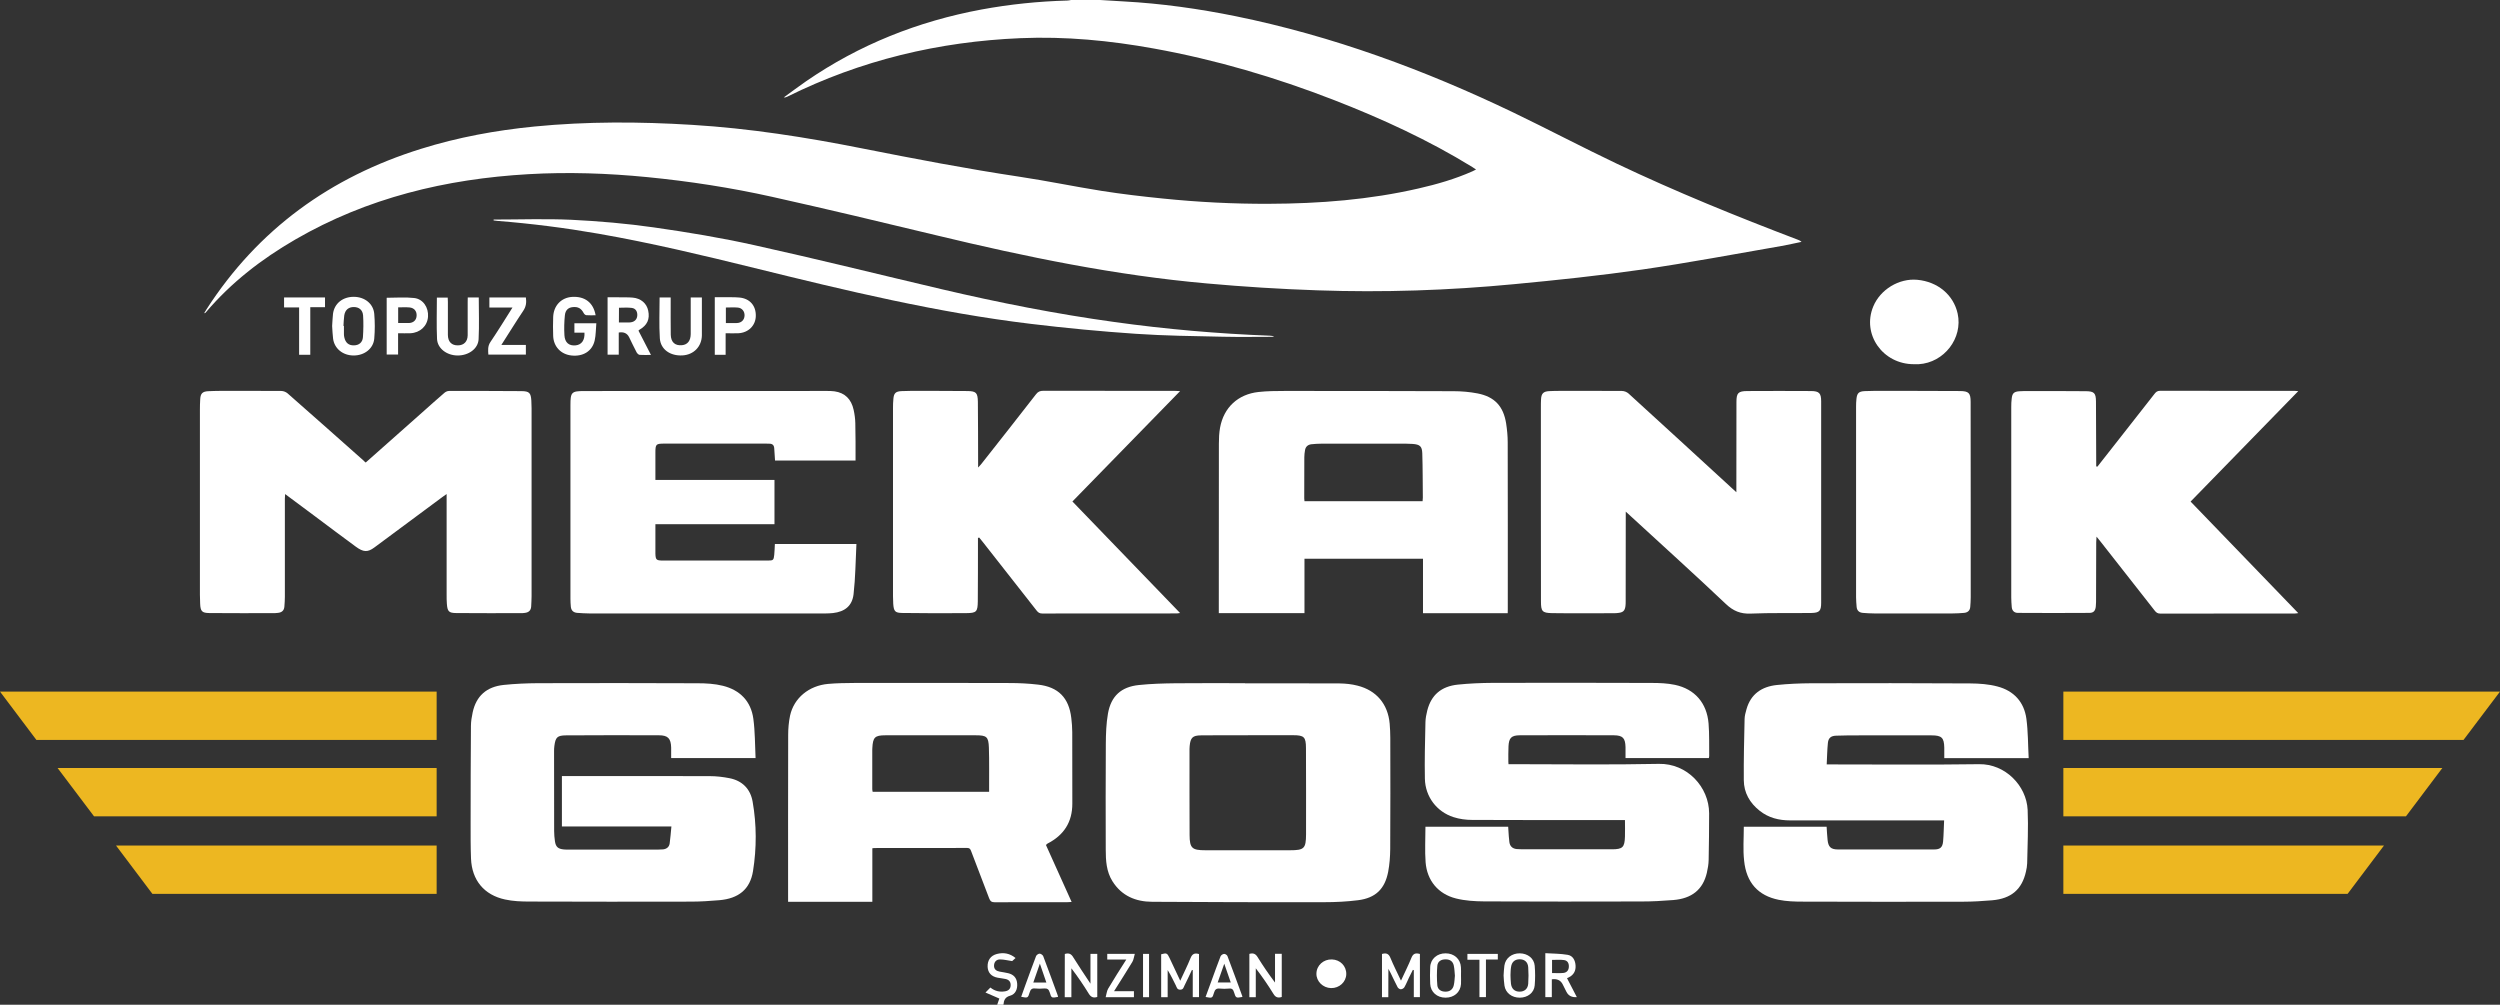
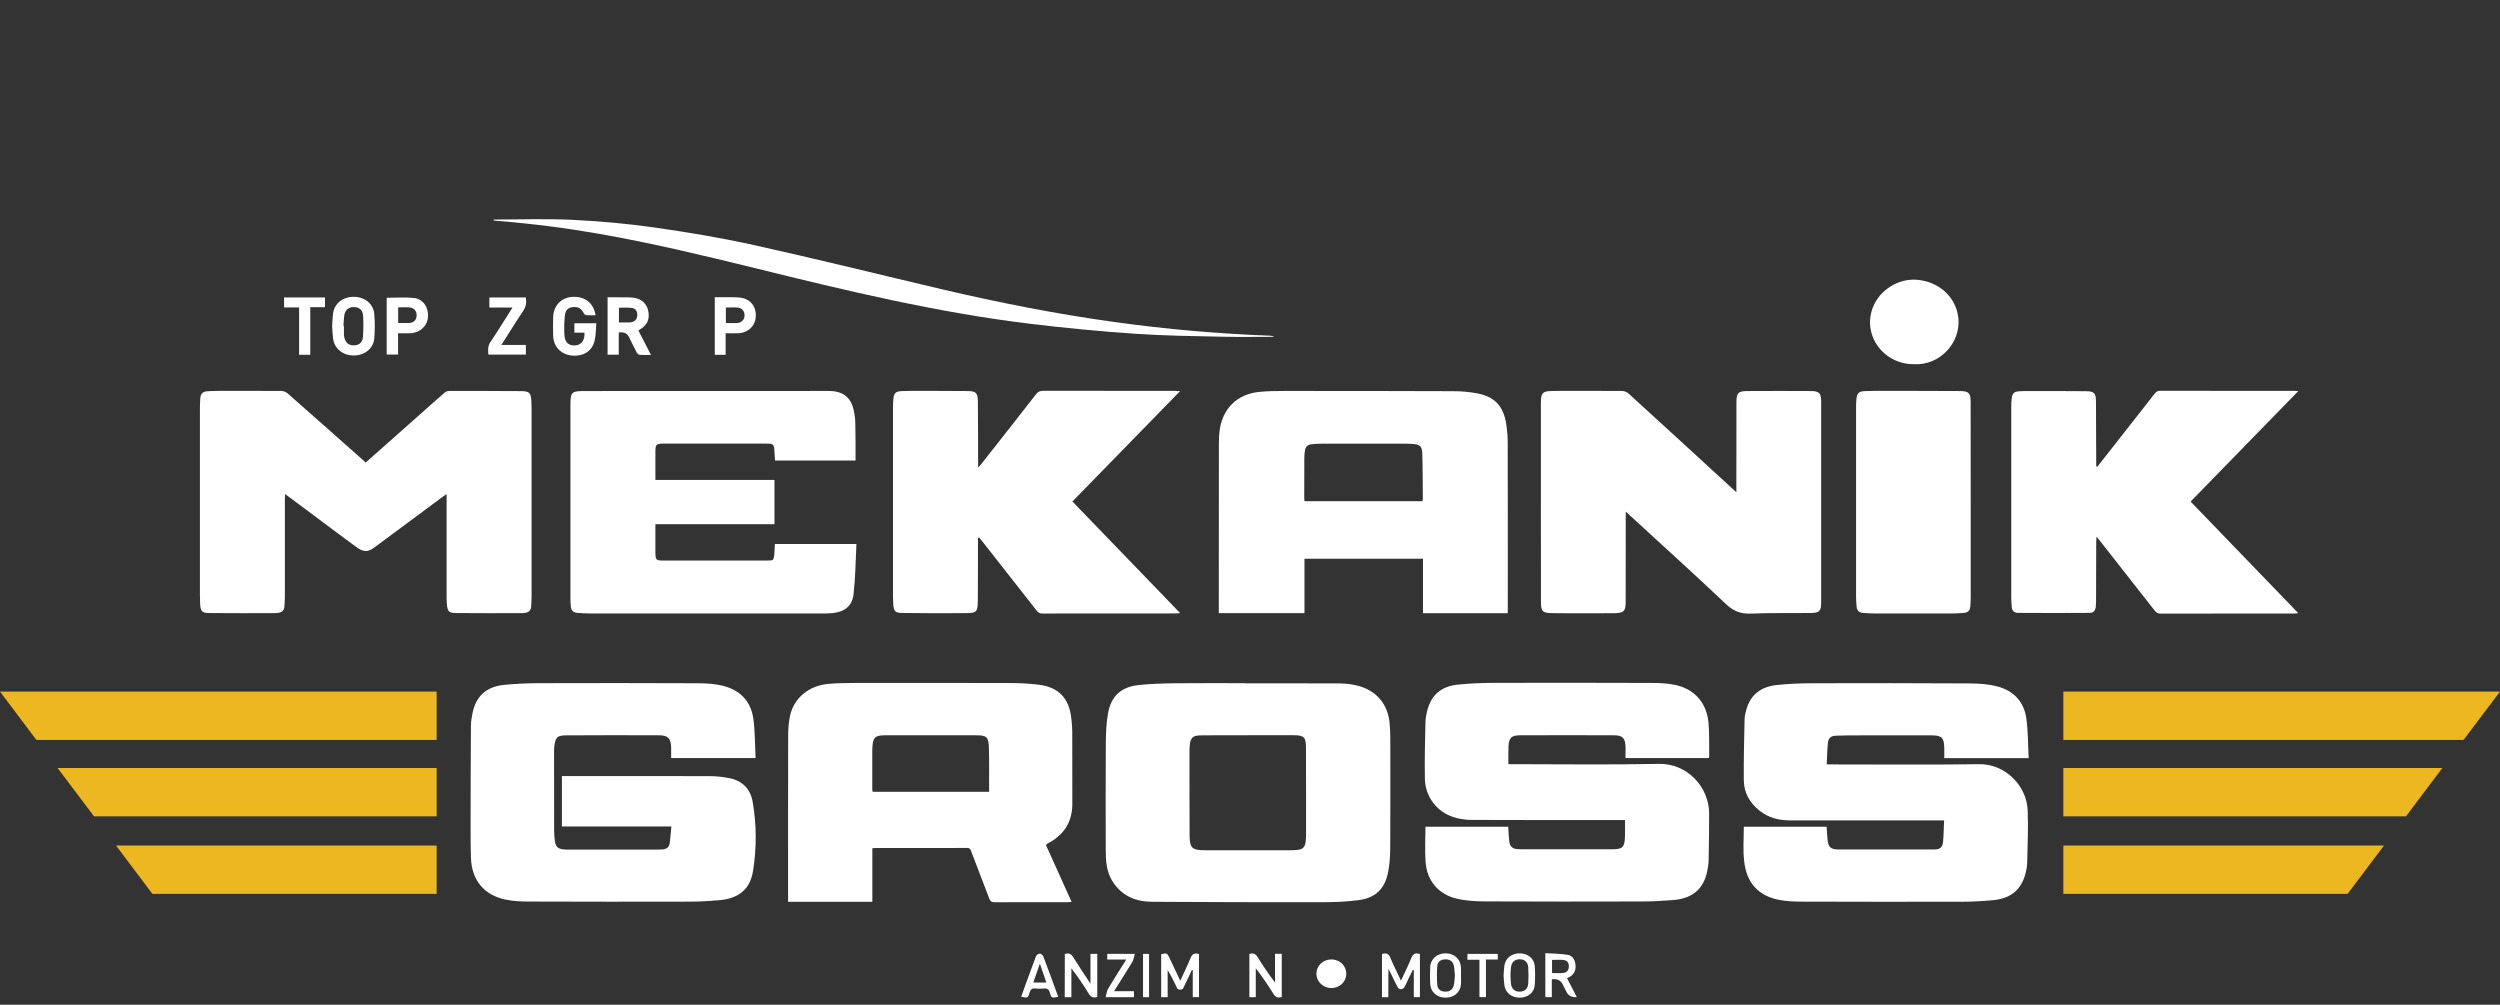
<svg xmlns="http://www.w3.org/2000/svg" id="Layer_1" viewBox="0 0 3157.6 1269">
  <rect x="0" y="0" width="3157.6" height="1269" fill="#333333" stroke="none" />
  <defs>
    <style>.cls-1{fill:#edb721;}.cls-2{fill:#fff;}</style>
  </defs>
-   <path class="cls-2" d="M1389.5,0c9.9.6,19.9,1.3,29.8,1.8,47.6,2.6,94.7,9.2,141.5,18.7,122.5,25,238.8,67.9,351.2,121.9,43.6,21,86.5,43.6,130.2,64.4,74.7,35.5,151.3,66.6,228.6,96,1.5.6,3,1.2,4.6,2.7-8.5,1.7-16.9,3.7-25.4,5.2-58.5,10.1-116.9,21.2-175.7,29.7-53.7,7.7-107.7,13.4-161.7,18.5-82.7,7.9-165.6,10.7-248.6,7.8-46.6-1.6-93.2-4.5-139.6-8.7-115.5-10.2-228.7-33.6-341.3-60.7-69.2-16.7-138.5-33.2-207.9-48.7-52-11.6-104.7-19.7-157.7-24.9-50-4.9-100.1-6.6-150.2-3.7-104.1,6-203.3,29.8-294.3,82.5-42.5,24.6-81,54.3-113,92-.4.5-.8,1.1-2.1,1,1-1.6,1.9-3.2,2.9-4.8,65.2-101.2,156.7-167.1,270.9-202.7,46.7-14.6,94.6-23.4,143.3-28.2,66.3-6.5,132.7-6.2,199.2-2.1,72.3,4.4,143.6,15.6,214.5,29.7,66.1,13.1,132.3,25.8,198.9,35.8,34.7,5.2,69.1,12.4,103.8,17.9,25.5,4,51.1,7,76.8,9.6,44.8,4.6,89.7,6.9,134.7,6.7,63.6-.2,126.8-5.1,188.9-19.4,23.2-5.3,46-11.9,67.9-21.6,1.3-.6,2.6-1.3,4.6-2.3-1.9-1.3-3.3-2.3-4.8-3.2-55.3-34-114.1-61-174.5-84.5-73.8-28.7-149.5-51-227.5-65.1-55.7-10.1-111.9-15.5-168.5-13.1-103.2,4.3-201.8,27.8-294.6,73.9-1.3.6-2.6,1.2-4.4.9,9.4-6.8,18.6-13.8,28.2-20.4,67.2-46.3,141.4-75.7,221.5-90.6,35.8-6.6,71.8-10.3,108.2-11.3,1.6,0,3.3-.4,4.9-.7,12,0,24.3,0,36.7,0Z" />
-   <path class="cls-2" d="M1259.5,1269c1-2.8,1.9-5.6,2.7-7.8-5.7-2.5-11.2-4.8-17.5-7.6,2.8-2.8,4.4-4.4,6.2-6.3,5.6,4.5,11.7,5.9,18.4,4.8,4.3-.7,7-2.9,7.2-7.5s-2.2-7.2-6.5-8.1c-3.2-.7-6.6-1-9.8-1.6-8.1-1.5-12.4-6.3-12.8-13.7-.3-8.3,3.7-14.2,11.7-16.3,8.5-2.2,16.4-.8,23.6,5.1-1.9,1.7-3.6,3.2-4.3,3.9-5.5-.8-10.4-2.1-15.4-2.1-4.5,0-7.4,3.1-7.5,7.8-.1,4.6,2.8,6.8,7.1,7.6,3.6.7,7.2,1.1,10.8,2,7,1.7,10.7,6,11.3,12.8.7,7.2-2.1,13.8-8.8,15.6-6.6,1.8-8,5.9-8.5,11.4-2.6,0-5.2,0-7.9,0Z" />
  <path class="cls-2" d="M461.9,584.2c24-21.3,47.7-42.3,71.4-63.3,9.4-8.3,18.6-16.7,28.1-24.8,1.5-1.3,3.8-2.3,5.7-2.3,30.5-.1,61,0,91.5.2,9.9.1,11.9,2.2,12.5,12,.2,3.2.3,6.3.3,9.5v237.5c0,4.3-.3,8.7-.5,13-.3,5-3.1,7.5-7.9,8.1-1,.1-2,.3-3,.3-28,0-56,.2-83.9-.1-9.4-.1-11-2.2-11.7-11.8-.3-3.7-.3-7.3-.3-11v-127.5c-2.3,1.6-3.9,2.7-5.4,3.8-28.6,21.2-57.3,42.4-85.9,63.7-8.4,6.2-13.7,6.1-23.5-1.1-17.6-12.9-35-26-52.5-39.1-12-8.9-24-17.9-36.7-27.3-.1,2.5-.3,4.2-.3,6v124c0,4-.3,8-.6,12-.3,5.2-3.4,7.7-8.4,8.1-1.2.1-2.3.3-3.5.3-27.6,0-55.3.2-82.9-.1-9.4-.1-11.2-2.4-11.6-11.8-.2-3.8-.3-7.7-.3-11.5v-233.5c0-4.5.1-9,.4-13.5.4-7,2.9-9.5,9.9-9.9,5-.3,10-.3,15-.4,25.8,0,51.7-.1,77.5.1,2.7,0,5.9,1.3,7.9,3,32.2,28.3,64.2,56.7,96.2,85.1.5.7,1.3,1.3,2.5,2.3Z" />
  <path class="cls-2" d="M2158.3,957.5h-105.2c0-4.7.1-9.3,0-13.9-.3-11.3-3.4-14.8-14.7-14.9-39.7-.2-79.3-.1-119,0-10.5.1-13.6,3.4-14.1,13.9-.3,6.5-.2,13-.2,19.5,0,.8.1,1.6.2,3.1h6.4c61.1,0,122.3.9,183.4-.4,36.1-.8,63.5,29.5,63.6,62.4,0,19.7-.2,39.3-.6,59-.1,5.4-1.1,11-2.3,16.3-5,21.1-18.9,32.4-42.4,34.3-13.4,1.1-26.9,1.8-40.4,1.8-66.1.2-132.3.2-198.4-.1-11.9-.1-24.1-.8-35.6-3.7-22.5-5.6-36.6-22.6-38.4-45.7-1.1-14.7-.2-29.6-.2-44.9h104.5c.1,1.5.1,3.3.3,5,.4,4.8.5,9.6,1.2,14.4.7,5.2,3.9,8.3,9.3,8.8,2.3.2,4.7.3,7,.3h113c13.8,0,16.3-2.4,16.7-16.2.2-6.6,0-13.3,0-20.7h-6.6c-62.1,0-124.3.1-186.4-.2-7.9,0-16.1-1.1-23.5-3.5-21.3-6.8-35.7-25.9-36.2-48.4-.5-23.8.2-47.6.7-71.5.1-4.9,1.1-9.9,2.3-14.8,5-19.5,17.5-30.5,38.7-32.7,14.5-1.5,29.2-2.1,43.9-2.2,67-.2,134-.1,200.9.1,9.8,0,19.8.4,29.3,2.4,25.1,5.3,40.4,23,42.5,48.9,1.1,13.6.6,27.3.8,41,0,1.1-.3,1.7-.5,2.6Z" />
  <path class="cls-2" d="M2202.5,1044.2h104.6c.4,5.7.6,11.2,1.2,16.6.9,8.8,4,12,12.8,12.1,40.6.1,81.3.1,121.9,0,7.5,0,10.5-2.7,11.2-10,.8-8.6.8-17.2,1.3-26.7h-6.9c-62.5,0-124.9-.1-187.4,0-14.3,0-27.4-3.2-38.7-12.2-12.4-9.8-19.9-22.7-20-38.6-.2-25.8.4-51.6,1-77.4.1-4.1,1.3-8.2,2.4-12.2,5.4-19.3,19.4-28.6,38.3-30.6,14.4-1.5,28.9-2.1,43.4-2.2,67-.2,133.9-.2,200.9.2,11.5.1,23.4.9,34.5,3.9,20.5,5.4,33.5,19.5,36.4,40.6,2.2,16.4,2,33.1,2.9,49.9h-106.6c0-4.6.1-9,0-13.4-.3-12.4-3.2-15.4-16.1-15.4-30.2-.1-60.3-.1-90.5,0-10,0-20,0-30,.4-6.5.2-9.8,2.9-10.4,9.2-.9,8.7-1,17.5-1.5,27.1h7.1c61.8,0,123.6.6,185.4-.3,32.9-.5,59.8,27,61.3,57.7,1,22.4-.2,45-.6,67.4-.1,3.5-.7,7-1.5,10.4-5,22.6-18.5,34.3-42.7,36.4-12.1,1-24.3,1.8-36.4,1.8-67.6.2-135.3.1-202.9-.1-10.1,0-20.4-.3-30.3-2.3-26.1-5.3-40.9-21.7-43.7-49.4-1.6-14.1-.4-28.3-.4-42.9Z" />
  <path class="cls-2" d="M2193.1,621.7v-6.9c0-35.7,0-71.3.1-107,0-11.5,2.2-13.8,13.8-13.9,26.8-.2,53.6-.1,80.5,0,10.1.1,12.7,2.7,12.7,12.9.1,84.8.1,169.7,0,254.5,0,10.2-2.1,12.7-12.2,12.9-25.6.4-51.3-.3-76.9.8-12.7.5-21.9-3.3-31.2-12.1-39.3-37.2-79.5-73.5-119.4-110.2-2-1.9-4.1-3.7-7.1-6.5v6.5c0,35.5,0,71-.1,106.5,0,2.2,0,4.3-.3,6.5-.8,5.7-3,7.7-8.7,8.4-1.7.2-3.3.4-5,.4-26.3,0-52.6.3-79-.1-12.4-.2-14-2.3-14-14.7-.1-42.2-.1-84.3-.1-126.5v-119c0-3.3,0-6.7.2-10,.4-7.2,3-9.8,10.2-10.2,5.2-.3,10.3-.3,15.5-.3,25.5,0,51-.1,76.5.1,2.8,0,6.2,1.3,8.3,3.2,43.6,39.7,87,79.6,130.5,119.5,1.5,1.5,3.1,2.9,5.7,5.2Z" />
  <path class="cls-2" d="M954.3,957.5h-106.6c0-4.4.1-8.8,0-13.3-.3-11.4-4-15.5-15.4-15.5-39.1-.2-78.3-.1-117.4.1-11,.1-13.3,2.4-14.7,13.3-.3,2.1-.4,4.3-.4,6.5,0,33.7,0,67.3.1,101,0,4.3.4,8.7,1,12.9,1,7.2,4,9.7,11.2,10.4,2,.2,4,.2,6,.2h112.4c2.3,0,4.7-.1,7-.3,4.4-.5,7.6-2.9,8.3-7.4,1-6.9,1.4-13.8,2.2-21.5h-138.3v-63.7h5.5c60.5,0,120.9-.1,181.4.1,8.3,0,16.6,1,24.8,2.6,16.2,3.2,26.4,13.6,29.2,29.7,5.1,29.1,5.1,58.5.5,87.5-3.7,23.2-18.2,34.8-42.6,36.9-11.9,1-23.9,1.8-35.9,1.8-68,.2-135.9.1-203.9-.1-10.3,0-20.8-.4-30.8-2.6-26.5-5.7-41.9-24.4-43-51.6-.6-15-.5-30-.5-45,0-40.8.1-81.7.4-122.5,0-5.8,1-11.6,2.2-17.3,4.5-20.6,17.4-32.3,39.2-34.6,14.4-1.5,28.9-2.1,43.4-2.2,67.1-.2,134.3-.2,201.4.1,10.7,0,21.8.6,32.1,3.2,21.5,5.4,35.4,19.4,38.4,41.7,2.2,16.3,2,32.8,2.8,49.6Z" />
  <path class="cls-2" d="M1904.3,774.5h-107v-68.8h-149.7v68.7h-108.2v-5.4c0-69.5,0-139,.1-208.5,0-6.8.3-13.7,1.5-20.4,4.7-25.5,22.7-42.2,48.6-45,10.9-1.2,21.9-1.3,32.9-1.3,71.1,0,142.3,0,213.4.3,10.1,0,20.4.9,30.3,2.8,21.5,4.2,32.6,16.1,36.1,37.8,1.2,7.9,2,15.9,2,23.9.2,70.5.1,141,.1,211.5-.1,1.3-.1,2.6-.1,4.4ZM1796.8,633c.1-1.7.3-3.2.3-4.6-.2-18.6-.1-37.3-.7-55.9-.3-8.9-3.1-11.1-12.1-11.8-2.7-.2-5.3-.3-8-.3h-107.9c-4,0-8,.3-12,.7-4.4.5-7.4,3-8.1,7.5-.5,2.9-.9,5.9-.9,8.9-.1,17.3-.1,34.6-.1,52,0,1.1.2,2.2.3,3.5,49.8,0,99.4,0,149.2,0Z" />
  <path class="cls-2" d="M1321,1067.1c10.9,24.1,21.5,47.7,32.5,72.1-2.2.1-3.9.3-5.6.3-30.5,0-61-.1-91.5.1-4.1,0-5.7-1.4-7.1-5.1-7.5-19.9-15.2-39.8-22.8-59.7-.9-2.4-1.8-3.8-4.8-3.8-39.1.1-78.3.1-117.4.1-.6,0-1.3.2-2.5.3v67.6h-106.4v-5.4c0-68.3-.1-136.6.1-205,0-8.3.7-16.7,2.4-24.8,4.9-22.2,23.8-37.8,48-40,11.1-1,22.3-1.1,33.4-1.2,65.3-.1,130.6-.1,195.9.1,12,0,24,.6,35.9,2,25.6,2.9,39,16.6,42,42.2.7,5.9,1.2,12,1.2,17.9.1,30,0,60,.1,90,.1,23.7-10.8,40.2-31.6,50.8-.2.5-.7.9-1.8,1.5ZM1249.3,1000.1v-4.1c-.1-17.3.3-34.6-.3-51.9-.5-13.5-2.8-15.4-16.4-15.4-38.1-.1-76.2-.1-114.3,0-13.4,0-15.8,2.6-16.5,16.1,0,.8-.1,1.7-.1,2.5v49.4c0,1.1.3,2.2.5,3.4h147.1Z" />
  <path class="cls-2" d="M1080.6,581.7h-101.7c-.4-5.2-.8-10.3-1-15.3-.2-4.2-2.3-6-6.3-6-1.3,0-2.7-.1-4-.1h-128c-11.2,0-11.8.5-11.8,11.8v34.1h150.4v55.9h-150.4v19.4c0,5.8-.1,11.7,0,17.5.2,8,1.2,8.9,9,9h133c6.8,0,7.4-.5,8.1-7.2.5-4.4.5-8.9.8-13.7h103c-1.1,21.3-1.2,42.4-3.6,63.3-1.7,14.9-11.1,22.2-25.9,23.9-3,.3-6,.5-9,.5h-298.9c-5,0-10-.4-15-.7-4.8-.3-7.8-2.8-8.3-7.7-.3-3.3-.5-6.6-.5-10v-244.5c0-16.6,1.2-18,17.8-18,102.3-.1,204.6-.1,306.9-.1,3,0,6,.1,9,.5,12.9,1.9,21,9.7,24,23.4,1.2,5.5,2,11.2,2.1,16.8.4,15.5.3,31.1.3,47.2Z" />
  <path class="cls-2" d="M1572.5,863.1c39.8,0,79.6-.1,119.4.1,7.6.1,15.4.9,22.7,2.8,23.9,6,38.4,23.3,40.6,47.9.5,6,.8,12,.8,18,.1,46.8.2,93.6-.1,140.5-.1,9.6-.8,19.4-2.6,28.8-4.2,21.7-16,33-37.9,35.8-14.2,1.8-28.5,2.5-42.8,2.5-72.5.1-144.9,0-217.4-.5-20.7-.1-38.5-7.4-50.1-25.9-7.7-12.2-8.5-26.1-8.5-40-.1-44.5-.2-89,.1-133.5.1-12.8.5-25.7,2.7-38.3,3.9-22.2,16.7-33.8,39.2-36.1,15.2-1.6,30.6-2,45.9-2.2,29.3-.3,58.6-.1,88-.1q0,.1,0,.2ZM1576.2,928.6v.1c-19.8,0-39.6-.2-59.5.1-10.4.1-13.1,3-14.1,13.4-.1,1.2-.2,2.3-.2,3.5,0,36.3-.1,72.6.1,109,.1,16.6,3.1,19.2,19.9,19.2h106.9c17.9,0,20.2-2.1,20.3-20.1.1-36.3,0-72.6-.1-109-.1-14-2.3-16.2-16.4-16.2-18.9,0-37.9,0-56.9,0Z" />
  <path class="cls-2" d="M1235.2,679.4v5.8c-.1,24.8.1,49.7-.2,74.5-.2,12.9-1.6,14.6-14.5,14.7-27,.3-54,.1-80.9-.2-9.2-.1-10.7-2.2-11.4-11.5-.2-3.2-.3-6.3-.3-9.5v-238c0-3.8.1-7.7.5-11.5.6-7.1,2.9-9.3,10.1-9.7,4-.2,8-.3,12-.3,23.7,0,47.3,0,71,.2,11.3.1,13.4,2,13.6,13.5.3,25.3.2,50.7.3,76v7.1c2-2.2,3.1-3.2,4-4.4,23.1-29.3,46.2-58.6,69.1-88.1,2.5-3.3,5.1-4.4,9.2-4.4,55.5.1,111,.1,166.4.1,1.7,0,3.5.1,6.4.3-45.8,46.9-90.7,93-136,139.4,45.2,46.8,90.3,93.5,136,140.9-2,.2-3.2.5-4.3.5-56.6,0-113.3,0-169.9.1-3.3,0-5.1-1.3-7-3.7-22.7-29-45.4-57.9-68.2-86.9-1.4-1.8-2.8-3.6-4.3-5.3-.7.1-1.1.3-1.6.4Z" />
  <path class="cls-2" d="M2649.1,589.4c9-11.5,18.1-23,27.1-34.5,15-19.1,30-38.2,45-57.4,1.8-2.3,3.5-3.9,6.9-3.9,56.8.1,113.6.1,170.4.1,1,0,2,.1,4.3.3-45.7,46.8-90.7,93-136,139.5,45.2,46.9,90.3,93.5,136,140.9-2,.2-3.1.5-4.3.5-56.6,0-113.3,0-169.9.1-3.3,0-5.1-1.2-7-3.6-22.8-29.1-45.6-58.2-68.5-87.3-1.3-1.7-2.7-3.3-5.1-6.3-.2,3.3-.4,5.2-.4,7-.1,25.2-.1,50.3-.2,75.5,0,1.8-.1,3.7-.3,5.5-.5,5.5-2.7,8.3-8.1,8.3-30.1.2-60.3.2-90.4,0-4.5,0-7.4-2.8-7.7-7.6-.3-4-.6-8-.6-12v-240.4c0-3.7.1-7.3.6-11,.7-6.3,2.9-8.4,9.3-8.9,4.1-.3,8.3-.3,12.5-.3,24,0,48,0,71.9.2,10.3.1,12.6,2.3,12.7,12.8.2,25.7.2,51.3.3,77v5.2c.5,0,1,.1,1.5.3Z" />
  <path class="cls-2" d="M2489.1,634.6v120c0,4-.3,8-.6,12-.4,4.7-3.3,7.1-7.8,7.5-4.8.4-9.6.7-14.5.7-33,.1-66,.1-98.9,0-4.8,0-9.7-.3-14.5-.7-4.5-.4-7.4-2.8-7.8-7.6-.3-4-.7-8-.7-12v-240.9c0-3.3.1-6.7.5-10,.8-7.1,3-9.2,10.3-9.6,4-.2,8-.3,12-.3,36.1,0,72.3,0,108.4.2,11.1.1,13.5,2.5,13.5,13.7.1,42.3,0,84.7.1,127h0Z" />
  <path class="cls-2" d="M623.5,277.3c32.8,0,65.6-1.2,98.3.3,34.7,1.7,69.5,4.7,103.9,9.6,42.8,6.1,85.5,13.2,127.7,22.6,79.1,17.5,157.7,37.1,236.5,55.6,72,16.9,144.4,31.2,217.6,41.3,65.2,9.1,130.7,14.8,196.5,17.3,1.8.1,3.6.2,5.3,1.4-21.6,0-43.3.4-64.9-.1-36.6-.8-73.3-1.2-109.8-3.7-44.2-3-88.3-7.2-132.2-12.5-118.4-14.2-234-42.1-349.5-70.6-65.3-16.1-130.6-31.7-196.9-43.3-42.3-7.4-84.9-12.8-127.8-16.2-1.6-.1-3.2-.4-4.8-.6,0-.2,0-.6.1-1.1Z" />
  <path class="cls-2" d="M2417.4,460c-39.4.1-66-37.8-51.4-72.9,8.9-21.5,32.5-35.8,55.6-33.7,25.9,2.4,45.8,19.1,51,42.7,6.8,31-17.1,62-49.2,63.9-2,.1-4,0-6,0Z" />
  <path class="cls-2" d="M822.2,448.3c-5.3,0-9.8.2-14.3-.1-1.4-.1-3-1.8-3.8-3.1-3.3-6.3-6.4-12.8-9.5-19.2q-3.7-7.5-13.1-5.9v28h-14.1v-72.5h13.7c6,.1,12-.1,18,.4,10.4.9,17.7,7.3,19.6,16.4,2.3,10.9-1.2,18.5-11.1,24.2-.3.2-.5.4-1.2,1.1,5,9.8,10.2,19.9,15.8,30.7ZM781.7,407.3h11.5c1.2,0,2.3,0,3.5-.2,4.8-.6,7.9-3.8,8.2-8.4.4-5.1-2-9.2-7-9.8-5.3-.7-10.7-.2-16.1-.2-.1,6.1-.1,12-.1,18.6Z" />
  <path class="cls-2" d="M752.3,398.2c-4.2,0-8,.2-11.8-.1-1.2-.1-2.7-1.5-3.3-2.7-3.1-5.9-7.1-8.2-13.8-7.5-5.4.5-9.2,3.6-9.9,10.1-.9,8.4-1.1,17-.6,25.4.5,9.4,5.9,13.7,14.3,12.8,7.5-.8,11.6-6.7,11-16h-12.7v-11.9h27.7c-.7,7.4-.5,14.8-2.1,21.8-3.1,13.5-14.7,20.5-29.3,18.9-13.3-1.4-22.6-11.2-23.1-24.6-.3-8-.3-16,0-24,.5-14.4,10.2-24.5,23.8-25.4,16.2-1,27,7.2,29.8,23.2Z" />
  <path class="cls-2" d="M419.5,411.8c.4-5.2.5-10.4,1.1-15.5,1.7-13,12.3-21.5,26.4-21.4,13.6.1,24.6,8.7,25.7,21.5.9,10.4.9,20.9,0,31.3-1.1,12.6-12.4,21.3-26,21.3s-24.4-8.7-26-21.3c-.7-5.3-.8-10.6-1.2-15.9ZM433.8,411.7h.6v10.5c0,1.3.2,2.7.5,4,1.5,6.8,5.6,10.2,12.2,10,6.3-.1,10.8-3.7,11.3-10.3.6-9.1.8-18.3.2-27.4-.5-7-5.1-10.6-11.5-10.7-6.7-.1-11.2,3.5-12.3,10.6-.6,4.3-.7,8.8-1,13.3Z" />
-   <path class="cls-2" d="M833.1,375.7h14v5.5c0,13.8-.1,27.7.1,41.5.2,9.5,5.3,14.1,14.1,13.3,7-.6,11-5.5,11.1-14,.1-13.5,0-27,0-40.5v-5.8h14.1v22.5c0,8.5.1,17,0,25.5-.3,14.1-10.3,24.4-24.5,25.2-15.3.9-27.7-7.5-28.6-21.6-1.1-17-.3-34.2-.3-51.6Z" />
-   <path class="cls-2" d="M590.8,375.7h13.9c0,17.8.7,35.3-.2,52.7-.6,12.2-12.8,20.7-26.6,20.6-13.5-.1-25.3-8.8-25.9-20.8-.8-17.3-.2-34.6-.2-52.3h13.7c.1,1.7.2,3.4.2,5.2,0,14-.1,28,0,42,.1,8.6,4.8,13.3,12.8,13.1,7.5-.1,12.1-4.8,12.2-12.8.1-14,0-28,0-42,.1-1.8.1-3.6.1-5.7Z" />
  <path class="cls-2" d="M488.4,376.1c11.8,0,23.4-1,34.7.3,11.3,1.2,18.4,12.1,17.5,23.7-.9,11.7-9.9,20.2-22.3,20.8-5,.2-10,0-15.5,0v26.9h-14.4v-71.7ZM502.9,388.2v19.8c4.7,0,9.2.1,13.6,0,5.8-.2,9.5-3.8,9.7-9.3.3-5.7-3.1-9.9-9.1-10.4-4.6-.4-9.2-.1-14.2-.1Z" />
  <path class="cls-2" d="M916.5,420.9v27.2h-13.7v-72.7h11.1c6.7.1,13.4-.2,20,.4,13.2,1.2,21.1,10.4,20.7,23.5-.3,11.9-9.3,20.9-21.9,21.6-5.1.3-10.2,0-16.2,0ZM916.8,408c5,0,9.5.2,14,0,5.7-.2,9.4-4,9.6-9.4.2-5.1-3-9.5-8.3-10.1-5-.5-10.1-.1-15.3-.1v19.6Z" />
  <path class="cls-2" d="M633.2,435.7h31v12.2h-47.4c-.3-5.4-1-10.6,2.6-15.9,9.5-14.1,18.4-28.5,27.9-43.6h-29.2v-12.7h46.1c.9,6.2.3,11.5-3.3,16.8-9.3,13.9-18,28.1-27.7,43.2Z" />
  <path class="cls-2" d="M391.9,448.1h-14.1v-59.8h-19v-12.6h51.7v12.3h-18.6v60.1Z" />
  <path class="cls-2" d="M1506.5,1259.4v-34c-.3-.1-.7-.2-1-.4-3.1,6.6-6.2,13.3-9.5,19.9-1.1,2.2-1.4,5-5.2,5.1-4,.1-4.5-2.8-5.6-5.2-3.2-6.5-6.4-13.1-10.4-19.6v34.3h-8.2v-54.2c6.9-1.9,7.6-1.6,10.6,4.7,4.4,9.3,8.7,18.5,13.5,28.7,4.7-10.2,9.2-19.2,13-28.6,2.1-5.2,5.1-6.8,10.7-5.1v54.4c-2.4,0-4.8,0-7.9,0Z" />
  <path class="cls-2" d="M1753.5,1259.5h-8v-54.6c5.1-1.5,8.4-.6,10.6,4.8,3.9,9.5,8.6,18.6,13.4,28.9,4.7-10.3,9.4-19.4,13.2-28.9,2.2-5.5,5.5-6.3,10.7-4.8v54.5h-7.7v-34.1c-.4-.1-.8-.2-1.2-.3-1.6,3.3-3.3,6.5-4.9,9.8-1.9,4-3.6,8.3-5.8,12.1-.8,1.4-2.9,2.6-4.5,2.6-1.3.1-3.3-1.3-4-2.5-3.1-5.9-5.9-11.9-8.8-17.9-.7-1.4-1.5-2.8-2.9-5.4-.1,12.8-.1,24-.1,35.8Z" />
  <path class="cls-2" d="M1344.9,1204.9c5-1.5,8-.3,10.6,4.1,6.7,10.9,14,21.5,21.8,33.4v-37.6h8.6v54.4c-4.8,1.5-7.9.4-10.7-4.1-6.7-10.9-13.9-21.5-22-32.1v36.5h-8.4c.1-18.2.1-36.3.1-54.6Z" />
  <path class="cls-2" d="M1610.4,1204.7h8.5v54.5c-4.8,1.6-7.9.5-10.5-3.9-6.8-11-14.1-21.7-22.3-32.3v36.5h-8.1v-54.7c4.4-1.3,7.6-.5,10.3,3.9,6.8,11,14.1,21.7,22.1,32.3v-36.3Z" />
  <path class="cls-2" d="M1991.6,1259.4q-9.4.8-13.2-6.8c-1.6-3.1-3.1-6.2-4.7-9.4q-3.9-7.7-13.7-6.3v22.5h-8.2v-55.5c9.4.6,19,.5,28.3,2.1,6.5,1.1,9.5,6.9,9.9,13.5.4,6.3-2,11.4-7.8,14.5-.9.5-1.8.9-3,1.5,4.1,7.9,8.1,15.6,12.4,23.9ZM1960.3,1229c4.8,0,9.5.3,14-.1,4.3-.4,6.9-3,7.2-7.5.3-4.6-1.5-8.2-6.1-8.8-5-.7-10.1-.2-15.1-.2v16.6Z" />
  <path class="cls-2" d="M1899.1,1232.1c.3-4.3.4-8.4,1-12.5,1.4-9.5,9.4-15.6,19.5-15.5,9.9.1,18,6.3,18.8,15.7.7,8.2.7,16.6,0,24.8-.8,9.3-8.9,15.5-18.9,15.5s-17.9-6-19.3-15.2c-.7-4.3-.8-8.6-1.1-12.8ZM1907.8,1231.6c.2,3.6.1,7.2.6,10.9.8,6.5,4.8,10,10.9,10s10.4-3.5,10.9-10c.5-6.9.5-14,0-20.9-.5-6.6-4.7-10-10.8-10s-10.1,3.4-10.9,9.9c-.6,3.4-.5,6.7-.7,10.1Z" />
  <path class="cls-2" d="M1845.3,1231.9c0,3.7.2,7.3,0,11-.7,10.3-8.7,17.2-19.5,17.2s-18.9-7.1-19.4-17.4c-.3-7.1-.4-14.3,0-21.4.5-10.2,8.8-17.3,19.5-17.2,10.7,0,18.7,7.1,19.3,17.4.3,3.4.1,6.9.1,10.4ZM1837.6,1232.4c-.4-4.3-.5-8.6-1.4-12.8-1.1-5.4-4.9-8-10.5-7.9-5.5,0-9.8,2.6-10.3,8.1-.7,8.2-.7,16.5,0,24.7.5,5.4,5,8.1,10.4,8,5.4,0,9.2-2.8,10.4-8.2.9-3.9,1-7.9,1.4-11.9Z" />
  <path class="cls-2" d="M1682.2,1211.8c10.5.3,18.4,8.3,18.2,18.6-.2,9.9-8.8,17.8-19.2,17.6-10.3-.2-18.8-8.6-18.5-18.4.2-10.3,8.9-18.1,19.5-17.8Z" />
  <path class="cls-2" d="M1336.4,1259.1c-8.1,1.5-8.5,1.6-10.5-5.5-1.2-4.2-3.3-5.5-7.4-5.1-3.6.3-7.3.4-11,0-4.1-.5-5.9,1.2-7,5-2.2,7.2-2.4,7.1-10.7,5.5,1.7-4.7,3.3-9.4,5-14,4.6-12.5,9-25,13.8-37.4.6-1.5,3-3.1,4.5-3.1s3.9,1.7,4.5,3.1c6.3,16.4,12.2,33,18.3,49.5.3.8.3,1.4.5,2ZM1321.6,1241c-2.7-7.8-5.2-15.1-8.2-23.9-3.1,8.9-5.6,16.2-8.3,23.9h16.5Z" />
-   <path class="cls-2" d="M1569.1,1259.2c-8,1.4-8.2,1.5-10.5-6-1-3.4-2.5-5-6.2-4.6-4,.4-8,.4-12,0-4.1-.4-5.9,1.3-7,5.1-2.1,7.2-2.4,7.1-10.7,5.5,2.5-6.9,5-13.7,7.5-20.5,3.8-10.3,7.4-20.6,11.4-30.8.6-1.5,2.9-3,4.5-3.1,1.4-.1,3.7,1.4,4.2,2.7,6.4,16.8,12.5,33.6,18.7,50.5.2.2.1.7.1,1.2ZM1538,1240.9h16.5c-2.7-7.8-5.2-15-8.2-23.7-3.1,8.7-5.6,16-8.3,23.7Z" />
  <path class="cls-2" d="M1422.6,1211.9h-24.1v-7.1h34.8c-1.1,3.6-1.4,7.3-3.1,10.1-7.3,12.2-15.1,24.2-23.1,37h25.1v7.6h-35.7c1.1-3.9,1.4-7.7,3.1-10.7,7.1-12.1,14.8-24,23-36.9Z" />
  <path class="cls-2" d="M1891.8,1204.8v7.1h-15v47.5h-8.2v-47.2h-15.2v-7.4h38.4Z" />
  <path class="cls-2" d="M1451.3,1259.5h-7.6v-54.7h7.6v54.7Z" />
  <polygon class="cls-1" points="551.5 934.6 551.5 873.5 0 873.5 46 934.6 551.5 934.6" />
  <polygon class="cls-1" points="551.5 1031.1 551.5 970 72.7 970 118.8 1031.1 551.5 1031.1" />
  <polygon class="cls-1" points="551.5 1129 551.5 1067.9 146.5 1067.9 192.5 1129 551.5 1129" />
  <polygon class="cls-1" points="2606.1 934.6 2606.1 873.5 3157.6 873.5 3111.5 934.6 2606.1 934.6" />
  <polygon class="cls-1" points="2606.1 1031.1 2606.1 970 3084.8 970 3038.8 1031.1 2606.1 1031.1" />
  <polygon class="cls-1" points="2606.1 1129 2606.1 1067.9 3011.1 1067.9 2965.1 1129 2606.1 1129" />
</svg>